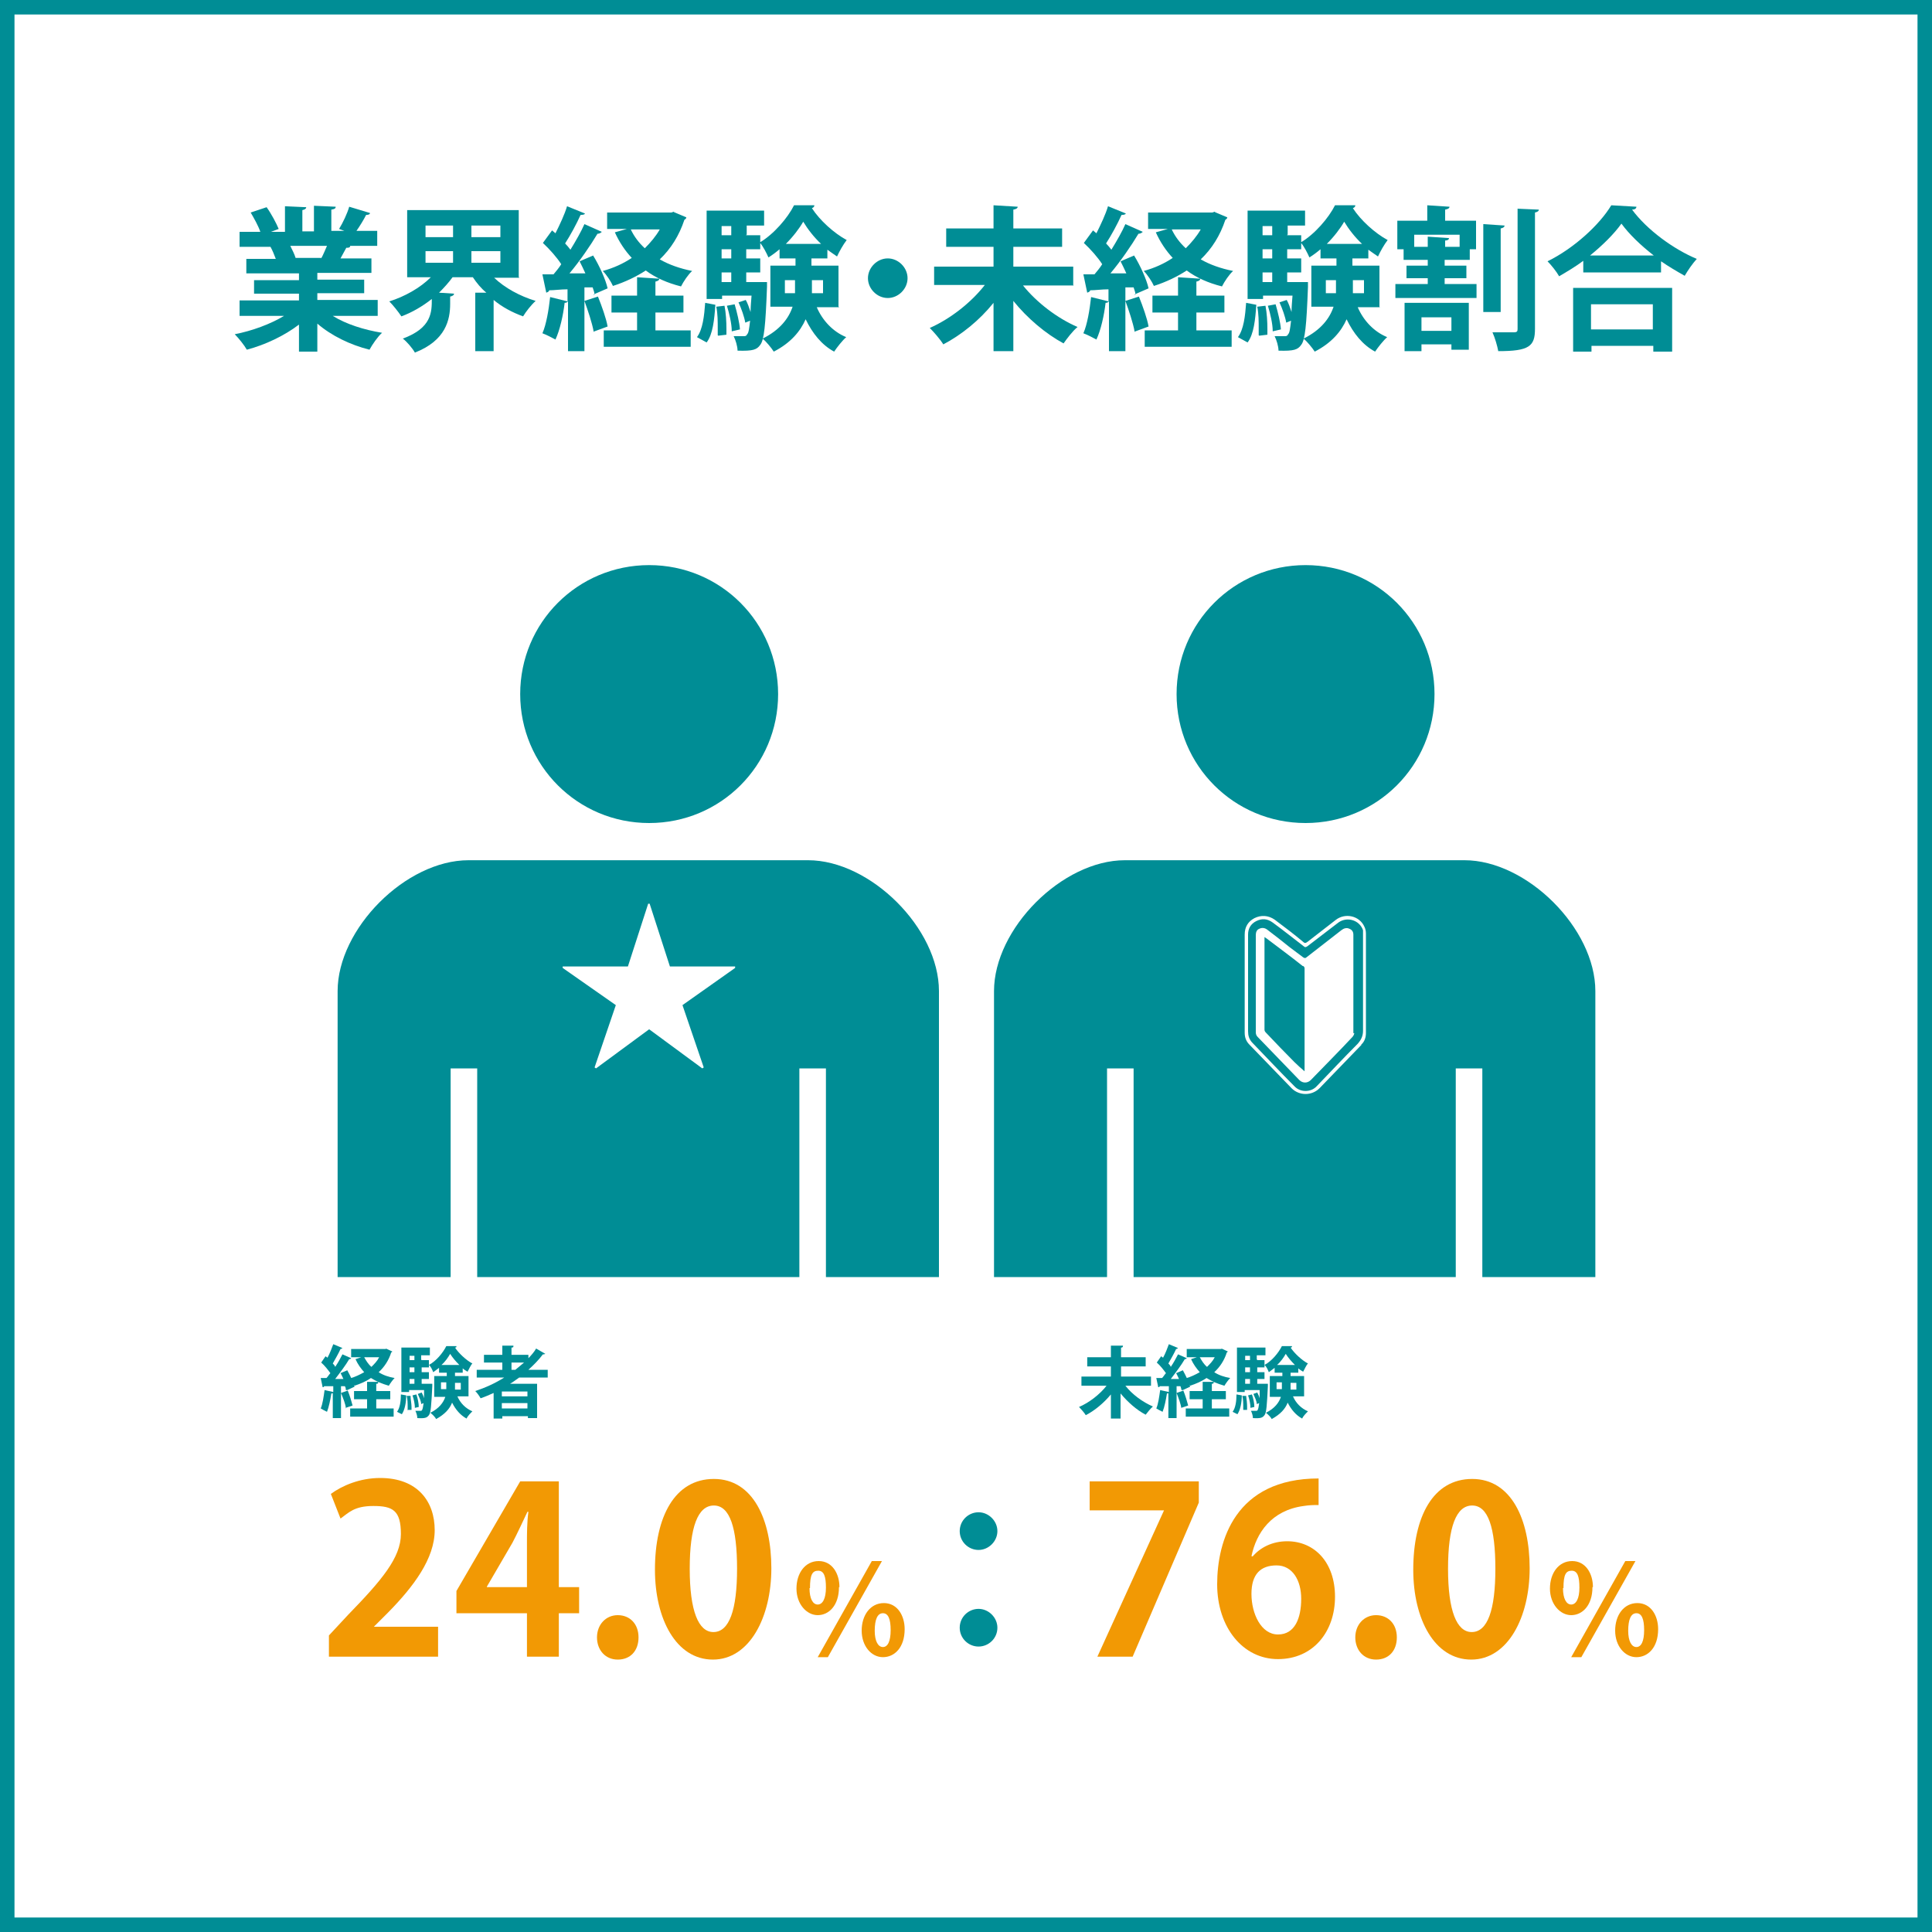
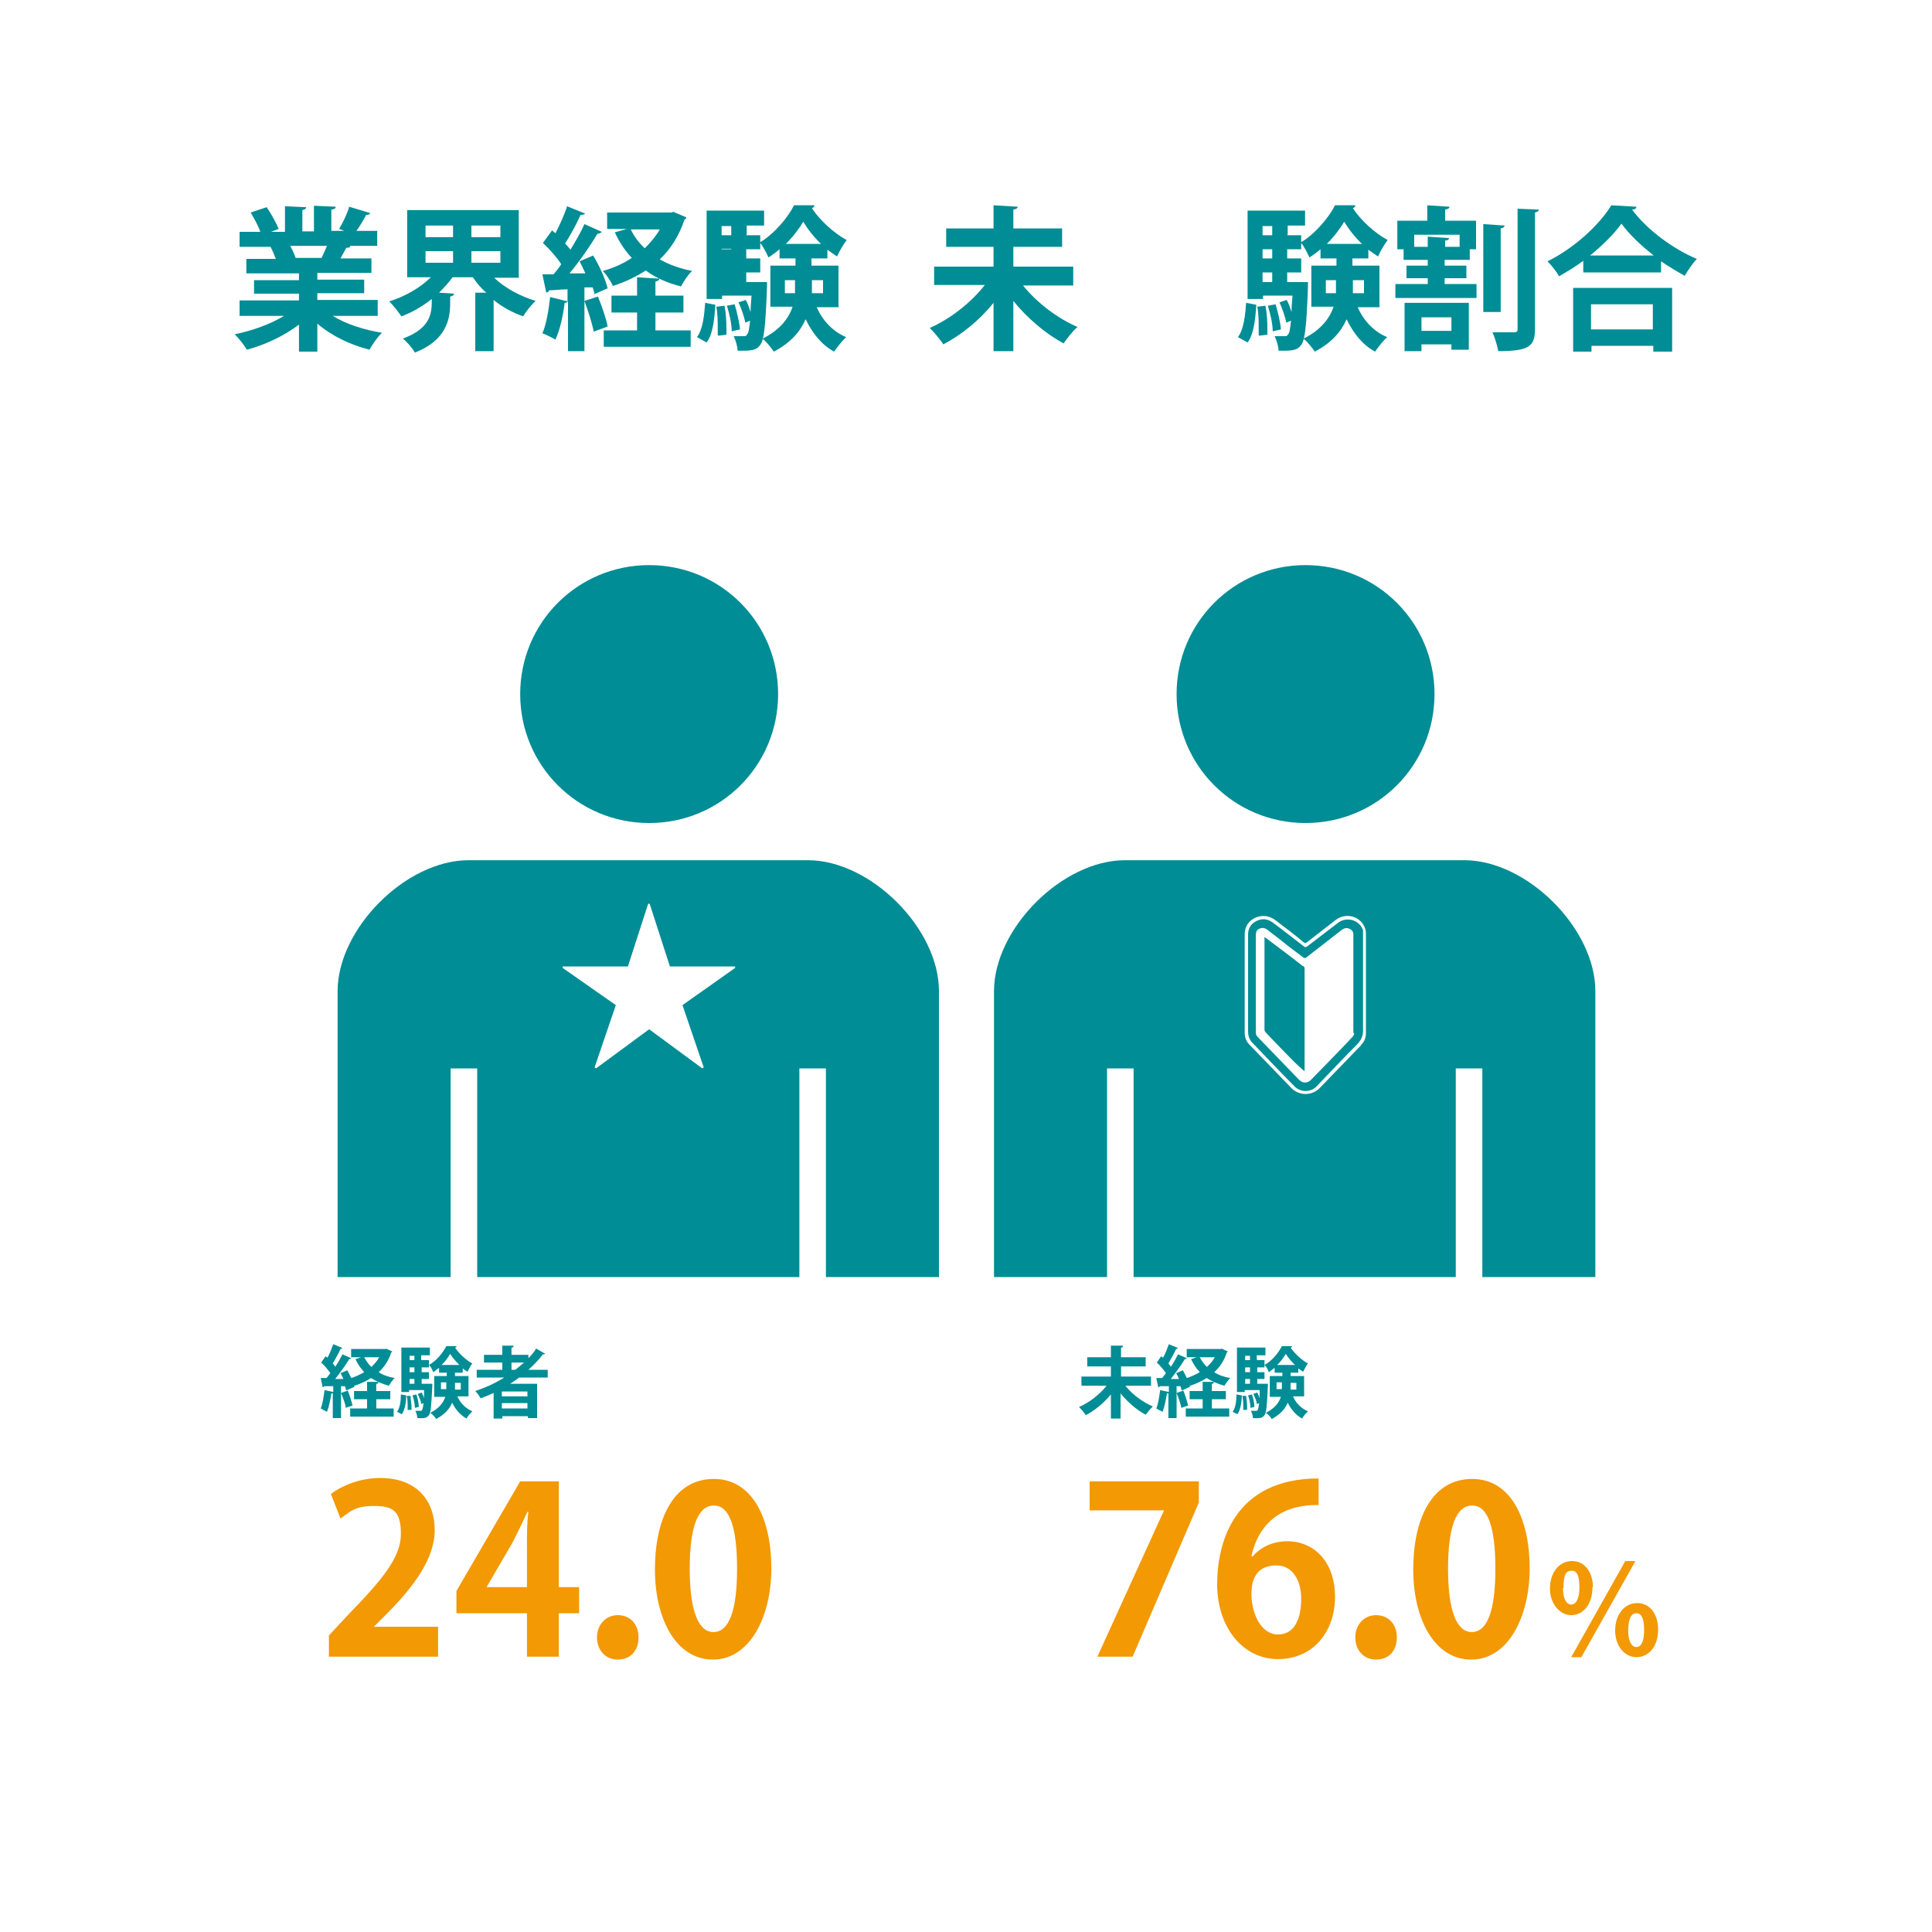
<svg xmlns="http://www.w3.org/2000/svg" version="1.1" viewBox="0 0 400 400">
  <defs>
    <style>
      .cls-1 {
        fill: none;
      }

      .cls-2 {
        isolation: isolate;
      }

      .cls-3 {
        fill: #008d95;
      }

      .cls-4 {
        fill: #f29904;
      }

      .cls-5 {
        clip-path: url(#clippath);
      }
    </style>
    <clipPath id="clippath">
      <rect class="cls-1" x="40.8" y="106.1" width="323.3" height="158.3" />
    </clipPath>
  </defs>
  <g>
    <g id="_レイヤー_1" data-name="レイヤー_1">
      <g class="cls-2">
        <g class="cls-2">
          <path class="cls-3" d="M78.2,65.4h-9.3c2.7,1.7,6.5,2.9,10.2,3.5-.9.8-2,2.4-2.6,3.5-4-1-7.9-2.9-10.8-5.4v5.8h-3.8v-5.6c-3,2.3-7,4.2-10.8,5.2-.5-.9-1.7-2.4-2.5-3.2,3.6-.7,7.4-2.1,10.2-3.8h-9.2v-3.2h12.3v-1.4h-9.3v-2.8h9.3v-1.4h-10.9v-3h6.1c-.3-.8-.7-1.8-1.1-2.5h.4-6.8v-3.1h4.3c-.4-1.2-1.3-2.8-2-4l3.3-1.1c1,1.4,2,3.3,2.5,4.5l-1.6.6h2.9v-5.3l4.4.2c0,.3-.3.5-.8.6v4.4h2.4v-5.3l4.5.2c0,.4-.3.5-.9.6v4.4h2.7l-1.1-.4c.8-1.3,1.7-3.2,2.1-4.6l4.3,1.3c0,.3-.4.4-.8.4-.5,1-1.3,2.3-2,3.3h4.3v3.1h-5.9.3c0,.4-.4.4-.8.4-.3.6-.8,1.4-1.2,2.2h6.4v3h-11.2v1.4h9.7v2.8h-9.7v1.4h12.5v3.2h0ZM66.5,53.5c.4-.7.8-1.7,1.2-2.6h-7.6c.4.8.9,1.8,1.1,2.5h-.5c0,0,5.9,0,5.9,0h-.1Z" />
          <path class="cls-3" d="M107.5,57.5h-5.2c2.2,2.1,5.3,3.8,8.6,4.8-.9.8-2,2.2-2.6,3.2-2.2-.8-4.3-1.9-6.1-3.4v10.6h-3.8v-12.1h2.3c-1.1-.9-2-2-2.8-3.2h-4.2c-.8,1.1-1.8,2.2-2.8,3.2l3.1.2c0,.3-.3.5-.8.6v1.5c0,3.3-.9,7.6-7.3,10.1-.5-.9-1.7-2.3-2.5-2.9,6-2.2,6-5.5,6-8.2-1.9,1.5-4.1,2.8-6.3,3.6-.6-.9-1.7-2.3-2.5-3.1,3.2-1,6.4-2.8,8.6-5h-4.9v-13.9h23.1v13.9h.1ZM88.1,46.7v2.4h5.7v-2.4h-5.7ZM88.1,52v2.4h5.7v-2.4h-5.7ZM103.6,49.1v-2.4h-6v2.4h6ZM103.6,54.4v-2.4h-6v2.4h6Z" />
          <path class="cls-3" d="M123.1,61.1c0-.5-.2-1-.4-1.6h-1.7v13.2h-3.4v-10.3c-.2.2-.4.3-.7.3-.3,2.6-1,5.7-1.9,7.6-.7-.4-1.9-1-2.7-1.3.8-1.8,1.3-4.8,1.6-7.5l3.6.9v-2.5c-1.4,0-2.7.2-3.8.2,0,.3-.4.4-.6.5l-.8-3.8h2.3c.5-.6,1.1-1.3,1.6-2.1-.9-1.4-2.4-3.1-3.8-4.4l1.9-2.6.7.6c.9-1.8,1.9-3.9,2.4-5.6l3.7,1.5c0,.2-.4.3-.9.3-.8,1.8-2.1,4.2-3.2,5.9.4.4.8.9,1.1,1.3,1.1-1.8,2.2-3.7,2.9-5.3l3.6,1.6c-.2.2-.5.4-.9.4-1.5,2.5-3.7,5.7-5.8,8.2h3.3c-.4-.9-.8-1.7-1.2-2.5l2.8-1.2c1.3,2.1,2.6,5,3,6.8l-3,1.3h.3ZM122.9,68.6c-.3-1.7-1.2-4.4-1.9-6.3l2.8-.9c.8,2,1.7,4.5,2,6.2l-3,1.1h0ZM139.5,43.9l2.6,1.1c0,.2-.2.4-.4.5-1.1,3.3-2.8,6-5.1,8.2,1.9,1.1,4.2,1.9,6.7,2.4-.8.7-1.8,2.2-2.3,3.2-2.8-.7-5.3-1.8-7.3-3.3-2,1.3-4.3,2.4-6.8,3.2-.4-.9-1.3-2.3-2.1-3.1,2.2-.6,4.2-1.5,6-2.7-1.4-1.5-2.6-3.3-3.5-5.3l2.5-.7h-4.1v-3.4h13.3l.6-.2h-.1ZM135.7,64.7v3.7h7.3v3.4h-18v-3.4h6.9v-3.7h-5.3v-3.5h5.3v-3.8l4.6.3c0,.3-.3.5-.8.6v2.9h5.8v3.5s-5.8,0-5.8,0ZM130.6,47.5c.7,1.5,1.7,2.8,2.9,3.9,1.2-1.2,2.3-2.5,3.1-3.9h-6Z" />
-           <path class="cls-3" d="M148.1,63.2c-.2,2.9-.5,6-1.8,7.7l-2-1.1c1.2-1.6,1.5-4.4,1.7-7.1l2.1.4h0ZM154.5,48.7h2.9v2.9h-2.9v1.9h2.9v2.9h-2.9v2h4.3v1c-.3,8-.6,11-1.4,12-.7,1-1.5,1.3-4.7,1.2,0-.9-.4-2.2-.8-3h2c.4,0,.6,0,.8-.4.3-.3.4-1.1.6-2.8l-1,.4c-.2-1.2-.8-2.9-1.4-4.2l1.5-.5c.4.7.7,1.6,1,2.5h0c0-1,.1-2.1.2-3.4h-6.1v.7h-3.2v-18.3h11.9v3.1h-3.6v1.9h-.1ZM148.6,69.4v-1.3c0-1.5,0-3.2-.3-4.6l1.7-.2c.3,1.5.4,3.3.4,4.8s0,.8,0,1.2l-1.7.2h0ZM151.4,46.8h-2v1.9h2v-1.9ZM151.4,53.5v-1.9h-2v1.9h2ZM151.4,58.4v-2h-2v2h2ZM151.5,68.5c0-1.4-.5-3.6-1-5.2l1.6-.3c.5,1.7,1,3.8,1.1,5.2l-1.7.4h0ZM173.7,63.6h-4.6c1.2,2.8,3.4,5.1,6.1,6.2-.8.7-1.9,2.1-2.5,3-2.6-1.4-4.5-3.8-5.9-6.7-1.1,2.5-3.1,4.9-6.6,6.7-.5-.8-1.6-2.1-2.3-2.7,3.6-1.8,5.4-4.2,6.2-6.6h-4.6v-8.5h5.2v-1.5h-3.3v-1.9c-.7.6-1.5,1.2-2.3,1.7-.4-.9-1.1-2.3-1.8-3.1,2.9-1.7,5.8-5.1,7.1-7.7h4.2c0,.4-.3.5-.5.6,1.6,2.5,4.6,5.2,7.2,6.6-.7.9-1.5,2.3-2,3.4-.6-.4-1.3-.9-2-1.4v1.8h-3.3v1.5h5.6v8.5h.1ZM162.6,60.7h2v-2.7h-2.1v2.7h.1ZM170,50.5c-1.5-1.4-2.8-3.1-3.7-4.6-.8,1.4-2.1,3.1-3.6,4.6h7.3ZM170.4,58h-2.3v2.7h2.3v-2.7Z" />
-           <path class="cls-3" d="M187.9,57.6c0,2.2-1.9,4.1-4.1,4.1s-4.1-1.9-4.1-4.1,1.9-4.1,4.1-4.1,4.1,1.9,4.1,4.1Z" />
+           <path class="cls-3" d="M148.1,63.2c-.2,2.9-.5,6-1.8,7.7l-2-1.1c1.2-1.6,1.5-4.4,1.7-7.1l2.1.4h0ZM154.5,48.7h2.9v2.9h-2.9v1.9h2.9v2.9h-2.9v2h4.3v1c-.3,8-.6,11-1.4,12-.7,1-1.5,1.3-4.7,1.2,0-.9-.4-2.2-.8-3h2c.4,0,.6,0,.8-.4.3-.3.4-1.1.6-2.8l-1,.4c-.2-1.2-.8-2.9-1.4-4.2l1.5-.5c.4.7.7,1.6,1,2.5h0c0-1,.1-2.1.2-3.4h-6.1v.7h-3.2v-18.3h11.9v3.1h-3.6v1.9h-.1ZM148.6,69.4v-1.3c0-1.5,0-3.2-.3-4.6l1.7-.2c.3,1.5.4,3.3.4,4.8s0,.8,0,1.2l-1.7.2h0ZM151.4,46.8h-2v1.9h2v-1.9ZM151.4,53.5v-1.9h-2v1.9h2Zv-2h-2v2h2ZM151.5,68.5c0-1.4-.5-3.6-1-5.2l1.6-.3c.5,1.7,1,3.8,1.1,5.2l-1.7.4h0ZM173.7,63.6h-4.6c1.2,2.8,3.4,5.1,6.1,6.2-.8.7-1.9,2.1-2.5,3-2.6-1.4-4.5-3.8-5.9-6.7-1.1,2.5-3.1,4.9-6.6,6.7-.5-.8-1.6-2.1-2.3-2.7,3.6-1.8,5.4-4.2,6.2-6.6h-4.6v-8.5h5.2v-1.5h-3.3v-1.9c-.7.6-1.5,1.2-2.3,1.7-.4-.9-1.1-2.3-1.8-3.1,2.9-1.7,5.8-5.1,7.1-7.7h4.2c0,.4-.3.5-.5.6,1.6,2.5,4.6,5.2,7.2,6.6-.7.9-1.5,2.3-2,3.4-.6-.4-1.3-.9-2-1.4v1.8h-3.3v1.5h5.6v8.5h.1ZM162.6,60.7h2v-2.7h-2.1v2.7h.1ZM170,50.5c-1.5-1.4-2.8-3.1-3.7-4.6-.8,1.4-2.1,3.1-3.6,4.6h7.3ZM170.4,58h-2.3v2.7h2.3v-2.7Z" />
          <path class="cls-3" d="M222.3,59.1h-10.5c2.8,3.5,7.1,6.8,11.3,8.6-1,.8-2.2,2.4-2.9,3.4-3.7-2-7.5-5.2-10.4-8.8v10.4h-4.1v-10c-2.9,3.6-6.6,6.6-10.4,8.6-.6-1-2-2.6-2.8-3.4,4.3-1.9,8.6-5.3,11.4-8.9h-10.5v-3.8h12.3v-4.1h-9.8v-3.8h9.8v-4.8l5,.3c0,.3-.3.5-.9.6v3.9h10.1v3.8h-10.1v4.1h12.4v3.8h0Z" />
-           <path class="cls-3" d="M235.1,61.1c0-.5-.2-1-.4-1.6h-1.7v13.2h-3.4v-10.3c-.2.2-.4.3-.7.3-.3,2.6-1,5.7-1.9,7.6-.7-.4-1.9-1-2.7-1.3.8-1.8,1.3-4.8,1.6-7.5l3.6.9v-2.5c-1.4,0-2.7.2-3.8.2,0,.3-.4.4-.6.5l-.8-3.8h2.3c.5-.6,1.1-1.3,1.6-2.1-.9-1.4-2.4-3.1-3.8-4.4l1.9-2.6.7.6c.9-1.8,1.9-3.9,2.4-5.6l3.7,1.5c-.1.2-.4.3-.9.3-.8,1.8-2.1,4.2-3.2,5.9.4.4.8.9,1.1,1.3,1.1-1.8,2.2-3.7,2.9-5.3l3.6,1.6c-.2.2-.5.4-.9.4-1.5,2.5-3.7,5.7-5.8,8.2h3.3c-.4-.9-.8-1.7-1.2-2.5l2.8-1.2c1.3,2.1,2.6,5,3,6.8l-3,1.3h.3ZM234.9,68.6c-.3-1.7-1.2-4.4-1.9-6.3l2.8-.9c.8,2,1.7,4.5,2,6.2l-3,1.1h0ZM251.5,43.9l2.6,1.1c0,.2-.2.4-.4.5-1.1,3.3-2.8,6-5.1,8.2,1.9,1.1,4.2,1.9,6.7,2.4-.8.7-1.8,2.2-2.3,3.2-2.8-.7-5.3-1.8-7.3-3.3-2,1.3-4.3,2.4-6.8,3.2-.4-.9-1.3-2.3-2.1-3.1,2.2-.6,4.2-1.5,6-2.7-1.4-1.5-2.6-3.3-3.5-5.3l2.5-.7h-4.1v-3.4h13.3l.6-.2h0ZM247.7,64.7v3.7h7.3v3.4h-18v-3.4h6.9v-3.7h-5.3v-3.5h5.3v-3.8l4.6.3c0,.3-.3.5-.8.6v2.9h5.8v3.5h-5.8ZM242.6,47.5c.7,1.5,1.7,2.8,2.9,3.9,1.2-1.2,2.3-2.5,3.1-3.9h-6Z" />
          <path class="cls-3" d="M260.1,63.2c-.2,2.9-.5,6-1.8,7.7l-2-1.1c1.2-1.6,1.5-4.4,1.7-7.1l2.1.4h0ZM266.5,48.7h2.9v2.9h-2.9v1.9h2.9v2.9h-2.9v2h4.3v1c-.3,8-.6,11-1.4,12-.7,1-1.5,1.3-4.7,1.2,0-.9-.4-2.2-.8-3h2c.4,0,.6,0,.8-.4.3-.3.4-1.1.6-2.8l-1,.4c-.2-1.2-.8-2.9-1.4-4.2l1.5-.5c.4.7.7,1.6,1,2.5h0c0-1,.1-2.1.2-3.4h-6.1v.7h-3.2v-18.3h11.9v3.1h-3.6v1.9h-.1ZM260.6,69.4v-1.3c0-1.5,0-3.2-.3-4.6l1.7-.2c.3,1.5.4,3.3.4,4.8s0,.8,0,1.2l-1.7.2h0ZM263.4,46.8h-2v1.9h2v-1.9ZM263.4,53.5v-1.9h-2v1.9h2ZM263.4,58.4v-2h-2v2h2ZM263.5,68.5c0-1.4-.5-3.6-1-5.2l1.6-.3c.5,1.7,1,3.8,1.1,5.2l-1.7.4h0ZM285.7,63.6h-4.6c1.2,2.8,3.4,5.1,6.1,6.2-.8.7-1.9,2.1-2.5,3-2.6-1.4-4.5-3.8-5.9-6.7-1.1,2.5-3.1,4.9-6.6,6.7-.5-.8-1.6-2.1-2.3-2.7,3.6-1.8,5.4-4.2,6.2-6.6h-4.6v-8.5h5.2v-1.5h-3.3v-1.9c-.7.6-1.5,1.2-2.3,1.7-.4-.9-1.1-2.3-1.8-3.1,2.9-1.7,5.8-5.1,7.1-7.7h4.2c0,.4-.3.5-.5.6,1.6,2.5,4.6,5.2,7.2,6.6-.7.9-1.5,2.3-2,3.4-.6-.4-1.3-.9-2-1.4v1.8h-3.3v1.5h5.6v8.5h0ZM274.6,60.7h2v-2.7h-2.1v2.7h.1ZM282,50.5c-1.5-1.4-2.8-3.1-3.7-4.6-.8,1.4-2.1,3.1-3.6,4.6h7.3ZM282.4,58h-2.3v2.7h2.3v-2.7Z" />
          <path class="cls-3" d="M299.1,57.6v1.2h6.6v2.9h-16.8v-2.9h6.7v-1.2h-4.4v-2.6h4.4v-1.2h-5v-2.2h-1.3v-5.9h6.2v-3.2l4.6.3c0,.3-.3.5-.9.6v2.3h6.4v5.9h-1.3v2.2h-5.2v1.2h4.5v2.6h-4.5ZM290.8,72.7v-10h13.3v9.7h-3.6v-1.1h-6.2v1.4h-3.5,0ZM292.7,51.1h2.9v-2.1l4.4.3c0,.3-.3.5-.8.5v1.3h3v-2.5h-9.4v2.5h-.1ZM300.5,65.7h-6.2v2.8h6.2v-2.8ZM311.5,46.7c0,.3-.3.5-.8.6v17.3h-3.6v-18.2l4.5.3h-.1ZM314,43.2l4.6.2c0,.3-.3.5-.8.6v24.1c0,3.6-1.2,4.6-7.6,4.6-.2-1.1-.7-2.8-1.2-3.9h4.4c.7,0,.8-.2.8-.7v-24.9h-.2Z" />
          <path class="cls-3" d="M327.8,54c-1.6,1.2-3.3,2.2-5,3.2-.5-.9-1.6-2.3-2.4-3.1,5.5-2.7,10.8-7.6,13.2-11.6l5.2.3c0,.4-.4.6-.9.6,3.1,4.2,8.6,8.2,13.4,10.2-.9,1-1.8,2.3-2.5,3.5-1.6-.9-3.3-1.9-4.9-3v2.3h-16.1v-2.3h0ZM325.7,72.8v-13.2h20.5v13.2h-3.9v-1.2h-12.8v1.2h-3.8ZM342.4,52.9c-2.7-2.1-5.1-4.4-6.7-6.6-1.5,2.1-3.8,4.4-6.5,6.6h13.2ZM342.2,63h-12.8v5.2h12.8s0-5.2,0-5.2Z" />
        </g>
      </g>
-       <path class="cls-3" d="M397,3v394H3V3h394M400,0H0v400h400V0h0Z" />
      <g class="cls-2">
        <g class="cls-2">
          <g class="cls-2">
            <path class="cls-4" d="M90.8,343h-22.7v-4.4l4-4.3c6.9-7.1,10.9-11.8,10.9-16.7s-1.7-5.8-5.7-5.8-5.1,1.4-6.8,2.6l-2-5.1c2.3-1.7,6-3.3,10.2-3.3,7.8,0,11.3,4.9,11.3,10.8s-4.4,11.7-9.6,17l-3,3h13.3v6.2Z" />
            <path class="cls-4" d="M115.7,343h-6.6v-9h-14.6v-4.6l13.2-22.7h8v21.9h4.2v5.4h-4.2v9h0ZM100.8,328.6h8.3v-9c0-2.1,0-4.4.3-6.6h-.2c-1.1,2.3-2,4.3-3.1,6.4l-5.3,9.1h0Z" />
            <path class="cls-4" d="M123.6,339c0-2.6,1.8-4.6,4.3-4.6s4.3,1.8,4.3,4.6-1.7,4.6-4.3,4.6-4.3-2-4.3-4.6Z" />
            <path class="cls-4" d="M135.6,325c0-11,4.1-18.8,12.2-18.8s11.9,8.4,11.9,18.5-4.5,18.9-12.1,18.9-12-8.4-12-18.6h0ZM147.7,337.9c3.3,0,4.9-4.6,4.9-13.1s-1.5-13.1-4.8-13.1-5,4.4-5,13.1,1.8,13.1,4.9,13.1h0Z" />
          </g>
        </g>
      </g>
      <g class="cls-2">
        <g class="cls-2">
          <g class="cls-2">
-             <path class="cls-4" d="M173.7,328.6c0,3.8-2.1,5.8-4.4,5.8s-4.4-2.3-4.4-5.5,1.8-5.7,4.6-5.7,4.3,2.6,4.3,5.4h-.1ZM167.6,328.8c0,2.2.7,3.4,1.7,3.4s1.7-1.2,1.7-3.5-.4-3.5-1.6-3.5-1.7.8-1.7,3.6h0ZM169.3,343.1l11.2-19.9h2.1l-11.2,19.9h-2.1ZM187.3,337.3c0,3.8-2.1,5.8-4.5,5.8s-4.4-2.3-4.4-5.5,1.8-5.7,4.6-5.7,4.3,2.6,4.3,5.4h0ZM181.1,337.6c0,2.2.7,3.4,1.7,3.4s1.6-1.2,1.6-3.5-.5-3.5-1.6-3.5-1.7,1.2-1.7,3.7h0Z" />
-           </g>
+             </g>
        </g>
      </g>
      <g class="cls-2">
        <g class="cls-2">
          <g class="cls-2">
            <path class="cls-4" d="M225.6,306.7h22.6v4.4l-13.7,31.9h-7.3l13.8-30.3h-15.4v-5.9h0Z" />
            <path class="cls-4" d="M259.3,322.3c1.6-1.9,4.1-3.2,7.2-3.2,5.6,0,9.9,4.3,9.9,11.5s-4.5,12.9-11.8,12.9-12.6-6.6-12.6-15.5,3.7-21.9,21-21.9v5.5c-.9,0-1.9,0-3.1.2-6.7.9-9.8,5.6-10.8,10.4h.2ZM269.4,331c0-3.8-1.8-6.9-5.1-6.9s-5.2,1.8-5.2,5.9,2,8.4,5.5,8.4,4.8-3.4,4.8-7.4h0Z" />
            <path class="cls-4" d="M280.6,339c0-2.6,1.8-4.6,4.3-4.6s4.3,1.8,4.3,4.6-1.7,4.6-4.3,4.6-4.3-2-4.3-4.6Z" />
            <path class="cls-4" d="M292.6,325c0-11,4.1-18.8,12.2-18.8s11.9,8.4,11.9,18.5-4.5,18.9-12.1,18.9-12-8.4-12-18.6ZM304.7,337.9c3.3,0,4.9-4.6,4.9-13.1s-1.5-13.1-4.8-13.1-5,4.4-5,13.1,1.8,13.1,4.9,13.1h0Z" />
          </g>
        </g>
      </g>
      <g class="cls-2">
        <g class="cls-2">
          <g class="cls-2">
            <path class="cls-4" d="M329.7,328.6c0,3.8-2.1,5.8-4.4,5.8s-4.4-2.3-4.4-5.5,1.8-5.7,4.6-5.7,4.3,2.6,4.3,5.4h-.1ZM323.6,328.8c0,2.2.7,3.4,1.7,3.4s1.7-1.2,1.7-3.5-.4-3.5-1.6-3.5-1.7.8-1.7,3.6h-.1ZM325.3,343.1l11.2-19.9h2.1l-11.2,19.9h-2.1ZM343.3,337.3c0,3.8-2.1,5.8-4.5,5.8s-4.4-2.3-4.4-5.5,1.8-5.7,4.6-5.7,4.3,2.6,4.3,5.4h0ZM337.1,337.6c0,2.2.7,3.4,1.7,3.4s1.6-1.2,1.6-3.5-.5-3.5-1.6-3.5-1.7,1.2-1.7,3.7h0Z" />
          </g>
        </g>
      </g>
      <g class="cls-2">
        <g class="cls-2">
-           <path class="cls-3" d="M206.5,317c0,2.1-1.8,3.9-3.9,3.9s-3.9-1.7-3.9-3.9,1.8-3.9,3.9-3.9,3.9,1.8,3.9,3.9ZM206.5,337c0,2.2-1.8,3.9-3.9,3.9s-3.9-1.7-3.9-3.9,1.8-3.9,3.9-3.9,3.9,1.8,3.9,3.9Z" />
-         </g>
+           </g>
      </g>
      <g class="cls-2">
        <g class="cls-2">
          <path class="cls-3" d="M71.6,287.8c0-.2,0-.5-.2-.8h-.8v6.6h-1.7v-5.2c0,.1-.2.1-.3.1-.2,1.3-.5,2.8-.9,3.8-.4-.2-1-.5-1.3-.7.4-.9.6-2.4.8-3.8l1.8.4v-1.2h-1.9c0,.2-.2.2-.3.2l-.4-1.9h1.2c.3-.3.5-.7.8-1-.5-.7-1.2-1.6-1.9-2.2l.9-1.3.4.3c.5-.9.9-2,1.2-2.8l1.9.8s-.2.2-.4.2c-.4.9-1.1,2.1-1.6,3,.2.2.4.4.5.7.6-.9,1.1-1.8,1.5-2.6l1.8.8c0,.1-.2.2-.4.2-.7,1.2-1.9,2.8-2.9,4.1h1.7c-.2-.4-.4-.9-.6-1.2l1.4-.6c.6,1.1,1.3,2.5,1.5,3.4l-1.5.7h-.3ZM71.6,291.6c0-.8-.6-2.2-1-3.2l1.4-.5c.4,1,.8,2.3,1,3.1l-1.5.5h0ZM79.9,279.2l1.3.6s0,.2-.2.2c-.5,1.6-1.4,3-2.6,4.1.9.6,2.1,1,3.3,1.2-.4.4-.9,1.1-1.2,1.6-1.4-.4-2.6-.9-3.7-1.6-1,.7-2.2,1.2-3.4,1.6-.2-.5-.7-1.2-1-1.5,1.1-.3,2.1-.8,3-1.3-.7-.8-1.3-1.6-1.8-2.7l1.2-.4h-2.1v-1.7h7.2ZM77.9,289.7v1.9h3.6v1.7h-9v-1.7h3.5v-1.9h-2.7v-1.7h2.7v-1.9h2.3c0,.3,0,.4-.4.4v1.5h2.9v1.7h-2.9ZM75.4,281c.4.7.8,1.4,1.5,2,.6-.6,1.2-1.2,1.6-2h-3.1Z" />
          <path class="cls-3" d="M84.1,288.9c0,1.5-.3,3-.9,3.9l-1-.5c.6-.8.8-2.2.8-3.6l1.1.2ZM87.3,281.6h1.5v1.5h-1.5v1h1.5v1.4h-1.5v1h2.2v.5c-.2,4-.3,5.5-.7,6-.4.5-.7.7-2.4.6,0-.5-.2-1.1-.4-1.5h1c.2,0,.3,0,.4-.2s.2-.6.3-1.4l-.5.2c0-.6-.4-1.4-.7-2.1l.8-.3c.2.4.4.8.5,1.2h0v-1.7h-3.1v.4h-1.6v-9.2h5.9v1.6h-1.8v.9h0ZM84.4,292v-.7c0-.7,0-1.6-.2-2.3h.8c0,.7.2,1.6.2,2.3s0,.4,0,.6h-.9,0ZM85.8,280.7h-1v.9h1v-.9ZM85.8,284.1v-1h-1v1h1ZM85.8,286.5v-1h-1v1h1ZM85.9,291.5c0-.7-.2-1.8-.5-2.6l.8-.2c.3.8.5,1.9.5,2.6l-.9.2h0ZM97,289.1h-2.3c.6,1.4,1.7,2.5,3.1,3.1-.4.4-1,1-1.2,1.5-1.3-.7-2.3-1.9-3-3.3-.5,1.3-1.5,2.4-3.3,3.4-.2-.4-.8-1-1.2-1.3,1.8-.9,2.7-2.1,3.1-3.3h-2.3v-4.3h2.6v-.7h-1.6v-1c-.4.3-.8.6-1.2.9-.2-.5-.5-1.2-.9-1.5,1.5-.8,2.9-2.5,3.6-3.9h2.1c0,.2,0,.3-.3.3.8,1.2,2.3,2.6,3.6,3.3-.4.4-.7,1.2-1,1.7-.3-.2-.7-.4-1-.7v.9h-1.6v.7h2.8v4.3h0ZM91.4,287.6h1v-1.4h-1.1v1.4h0ZM95.1,282.6c-.7-.7-1.4-1.5-1.9-2.3-.4.7-1,1.6-1.8,2.3h3.7ZM95.3,286.3h-1.1v1.4h1.2v-1.4h0Z" />
          <path class="cls-3" d="M113.4,285.2h-5.9c-.6.4-1.2.9-1.9,1.3h5.6v7.1h-1.9v-.4h-5.3v.5h-1.8v-5.3c-.9.4-1.8.8-2.7,1.1-.2-.4-.7-1.1-1.1-1.5,2.1-.7,4.1-1.6,6-2.8h-5.7v-1.6h5.3v-1.5h-3.8v-1.6h3.8v-1.9h2.3c0,.3,0,.4-.4.4v1.5h3.5v.7c.6-.6,1.2-1.3,1.6-2l1.9,1.1s-.2.1-.3.1h-.2c-.9,1.2-1.9,2.2-3,3.2h4v1.6h0ZM109.2,289.1v-1h-5.3v1h5.3ZM103.9,291.6h5.3v-1.1h-5.3v1.1ZM105.9,282.1v1.5h.8c.6-.5,1.2-1,1.8-1.5h-2.6Z" />
        </g>
      </g>
      <g class="cls-2">
        <g class="cls-2">
          <path class="cls-3" d="M238.2,286.9h-5.2c1.4,1.8,3.6,3.4,5.7,4.3-.5.4-1.1,1.2-1.5,1.7-1.9-1-3.7-2.6-5.2-4.4v5.2h-2v-5c-1.5,1.8-3.3,3.3-5.2,4.3-.3-.5-1-1.3-1.4-1.7,2.1-.9,4.3-2.6,5.7-4.4h-5.2v-1.9h6.1v-2.1h-4.9v-1.9h4.9v-2.4h2.5c0,.3-.1.4-.4.4v2h5.1v1.9h-5.1v2.1h6.2v1.9h-.1Z" />
          <path class="cls-3" d="M244.6,287.8c0-.2-.1-.5-.2-.8h-.8v6.6h-1.7v-5.2c0,.1-.2.1-.3.1-.2,1.3-.5,2.8-.9,3.8-.4-.2-1-.5-1.3-.7.4-.9.6-2.4.8-3.8l1.8.4v-1.2h-1.9c0,.2-.2.2-.3.2l-.4-1.9h1.2c.3-.3.5-.7.8-1-.5-.7-1.2-1.6-1.9-2.2l.9-1.3.4.3c.5-.9.9-2,1.2-2.8l1.9.8s-.2.2-.4.2c-.4.9-1.1,2.1-1.6,3,.2.2.4.4.5.7.6-.9,1.1-1.8,1.5-2.6l1.8.8c0,.1-.2.2-.4.2-.7,1.2-1.9,2.8-2.9,4.1h1.7c-.2-.4-.4-.9-.6-1.2l1.4-.6c.6,1.1,1.3,2.5,1.5,3.4l-1.5.7h-.3ZM244.6,291.6c-.1-.8-.6-2.2-1-3.2l1.4-.5c.4,1,.8,2.3,1,3.1l-1.5.5h.1ZM252.9,279.2l1.3.6s-.1.2-.2.2c-.5,1.6-1.4,3-2.6,4.1.9.6,2.1,1,3.3,1.2-.4.4-.9,1.1-1.2,1.6-1.4-.4-2.6-.9-3.7-1.6-1,.7-2.2,1.2-3.4,1.6-.2-.5-.7-1.2-1-1.5,1.1-.3,2.1-.8,3-1.3-.7-.8-1.3-1.6-1.8-2.7l1.2-.4h-2.1v-1.7h7.2ZM250.9,289.7v1.9h3.6v1.7h-9v-1.7h3.5v-1.9h-2.7v-1.7h2.7v-1.9h2.3c0,.3-.1.4-.4.4v1.5h2.9v1.7h-2.9ZM248.4,281c.4.7.8,1.4,1.5,2,.6-.6,1.2-1.2,1.6-2h-3.1Z" />
          <path class="cls-3" d="M257.1,288.9c0,1.5-.3,3-.9,3.9l-1-.5c.6-.8.8-2.2.8-3.6l1.1.2ZM260.3,281.6h1.5v1.5h-1.5v1h1.5v1.4h-1.5v1h2.2v.5c-.2,4-.3,5.5-.7,6-.4.5-.7.7-2.4.6,0-.5-.2-1.1-.4-1.5h1c.2,0,.3,0,.4-.2s.2-.6.3-1.4l-.5.2c0-.6-.4-1.4-.7-2.1l.8-.3c.2.4.4.8.5,1.2h0v-1.7h-3.1v.4h-1.6v-9.2h5.9v1.6h-1.8v.9h.1ZM257.4,292v-.7c0-.7,0-1.6-.2-2.3h.8c.1.7.2,1.6.2,2.3s0,.4,0,.6h-.9.1ZM258.8,280.7h-1v.9h1v-.9ZM258.8,284.1v-1h-1v1h1ZM258.8,286.5v-1h-1v1h1ZM258.9,291.5c0-.7-.2-1.8-.5-2.6l.8-.2c.3.8.5,1.9.5,2.6l-.9.2h.1ZM270,289.1h-2.3c.6,1.4,1.7,2.5,3.1,3.1-.4.4-1,1-1.2,1.5-1.3-.7-2.3-1.9-3-3.3-.5,1.3-1.5,2.4-3.3,3.4-.2-.4-.8-1-1.2-1.3,1.8-.9,2.7-2.1,3.1-3.3h-2.3v-4.3h2.6v-.7h-1.6v-1c-.4.3-.8.6-1.2.9-.2-.5-.5-1.2-.9-1.5,1.5-.8,2.9-2.5,3.6-3.9h2.1c0,.2-.1.3-.3.3.8,1.2,2.3,2.6,3.6,3.3-.4.4-.7,1.2-1,1.7-.3-.2-.7-.4-1-.7v.9h-1.6v.7h2.8v4.3h0ZM264.4,287.6h1v-1.4h-1.1v1.4h.1ZM268.1,282.6c-.7-.7-1.4-1.5-1.9-2.3-.4.7-1,1.6-1.8,2.3h3.7,0ZM268.3,286.3h-1.1v1.4h1.2v-1.4h-.1Z" />
        </g>
      </g>
      <g class="cls-5">
        <g>
          <g>
            <path class="cls-3" d="M270.3,170.4c14.8,0,26.7-11.9,26.7-26.7s-11.9-26.7-26.7-26.7-26.7,11.9-26.7,26.7,11.9,26.7,26.7,26.7Z" />
            <path class="cls-3" d="M269.7,200c-2.5-2-5.1-3.9-7.6-5.8,0,0-.2-.1-.3-.2v19.2c0,.2.1.4.3.6,1.9,2,3.9,4.1,5.9,6.1.7.7,1.4,1.3,2.1,1.9h0v-21.3c0-.2-.1-.4-.3-.5h-.1Z" />
            <path class="cls-3" d="M303.1,178.1h-70.2c-13,0-27.1,14.2-27.1,27.1v90.1c0,6.5,5.3,11.7,11.7,11.7s11.7-5.3,11.7-11.7v-74.1h5.5v201.2c0,8.5,6.9,15.4,15.4,15.4s15.4-6.9,15.4-15.4v-116.8h5.1v116.8c0,8.5,6.9,15.4,15.4,15.4s15.4-6.9,15.4-15.4v-201.2h5.5v74.1c0,6.5,5.3,11.7,11.7,11.7s11.7-5.3,11.7-11.7v-90.1c0-13-14.2-27.1-27.1-27.1h-.1ZM281.9,216.3c-2.9,3-5.8,6-8.7,9-1.6,1.6-4.2,1.6-5.8,0-2.9-3-5.8-6-8.7-9-.7-.7-1-1.5-1-2.5v-20.3c0-1.6.7-2.7,2-3.4,1.4-.7,2.9-.6,4.2.3,2,1.5,4,3,5.9,4.6.3.3.5.3.9,0,1.9-1.5,3.9-3,5.8-4.5,2-1.6,5-.9,6,1.4.2.4.3.9.3,1.4v20.6c0,.9-.3,1.8-1,2.4h.1Z" />
            <path class="cls-3" d="M277.1,191c-2.1,1.6-4.2,3.2-6.4,4.9-.3.2-.5.3-.8,0-2.1-1.6-4.2-3.3-6.4-4.9-1.1-.8-2.2-.9-3.4-.3s-1.7,1.6-1.7,2.8v20c0,.9.2,1.6.8,2.3,2.9,3,5.8,6.1,8.8,9.1,1.2,1.3,3.4,1.3,4.6,0,2.8-2.9,5.6-5.9,8.5-8.8.7-.8,1.1-1.6,1.1-2.7v-20.8c-.7-2.1-3.3-2.9-5.1-1.6ZM280.4,213.8c0,.3-.2.7-.4.9-2.8,3-5.7,5.9-8.6,8.9-.7.7-1.7.7-2.4,0-2.9-3-5.7-5.9-8.6-8.9-.3-.3-.4-.6-.4-1v-20.1c0-.6.2-1.1.7-1.3.6-.3,1.2-.2,1.7.2,1.6,1.2,3.1,2.4,4.6,3.6.9.7,1.9,1.4,2.8,2.1.3.2.5.2.7,0,2.4-1.9,4.8-3.7,7.2-5.6.5-.4,1.1-.6,1.7-.3.5.2.8.6.8,1.2v20.4h.2,0Z" />
          </g>
          <g>
            <path class="cls-3" d="M134.4,170.4c14.8,0,26.7-11.9,26.7-26.7s-11.9-26.7-26.7-26.7-26.7,11.9-26.7,26.7,11.9,26.7,26.7,26.7Z" />
            <path class="cls-3" d="M167.2,178.1h-70.2c-13,0-27.1,14.2-27.1,27.1v90.1c0,6.5,5.3,11.7,11.7,11.7s11.7-5.3,11.7-11.7v-74.1h5.5v201.2c0,8.5,6.9,15.4,15.4,15.4s15.4-6.9,15.4-15.4v-116.8h5.1v116.8c0,8.5,6.9,15.4,15.4,15.4s15.4-6.9,15.4-15.4v-201.2h5.5v74.1c0,6.5,5.3,11.7,11.7,11.7s11.7-5.3,11.7-11.7v-90.1c0-13-14.2-27.1-27.1-27.1h0ZM141.3,208.1l4.4,12.9-.3.2-11-8.1-11,8.1-.3-.2,4.4-12.9-11-7.7v-.3h13.5l4.2-13h.3l4.2,13h13.5v.3l-10.9,7.7Z" />
          </g>
        </g>
      </g>
    </g>
  </g>
</svg>